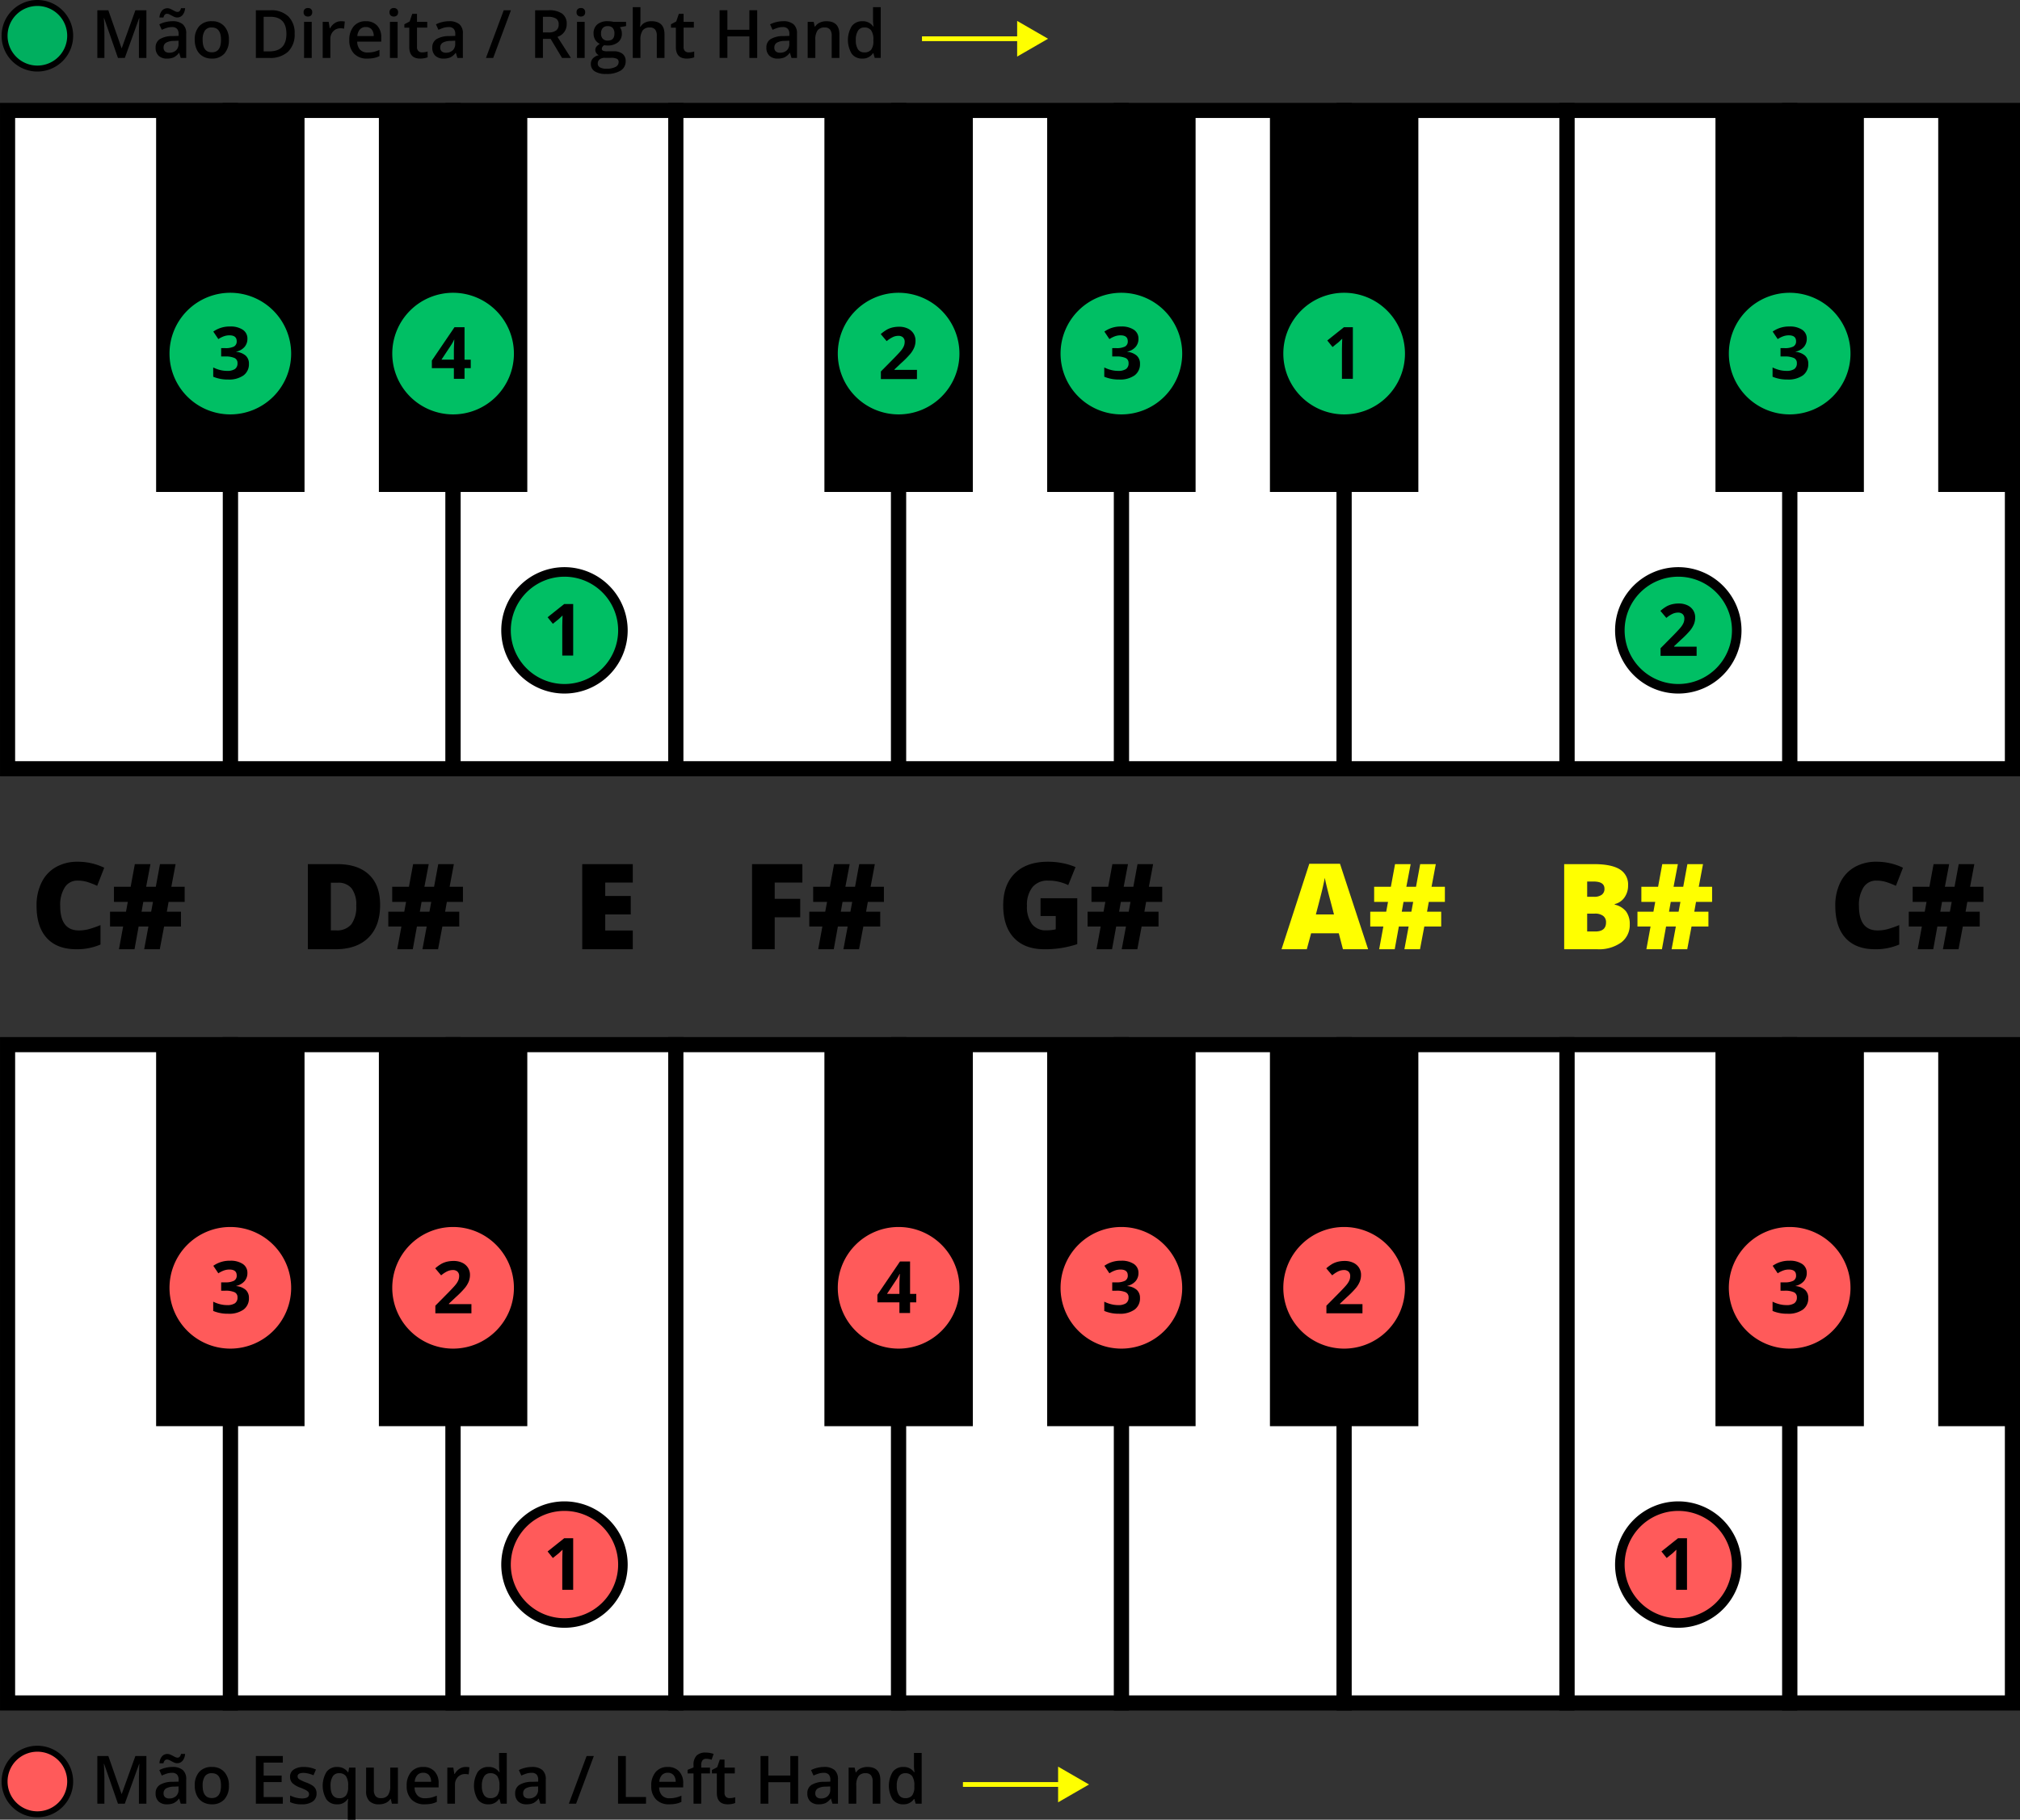
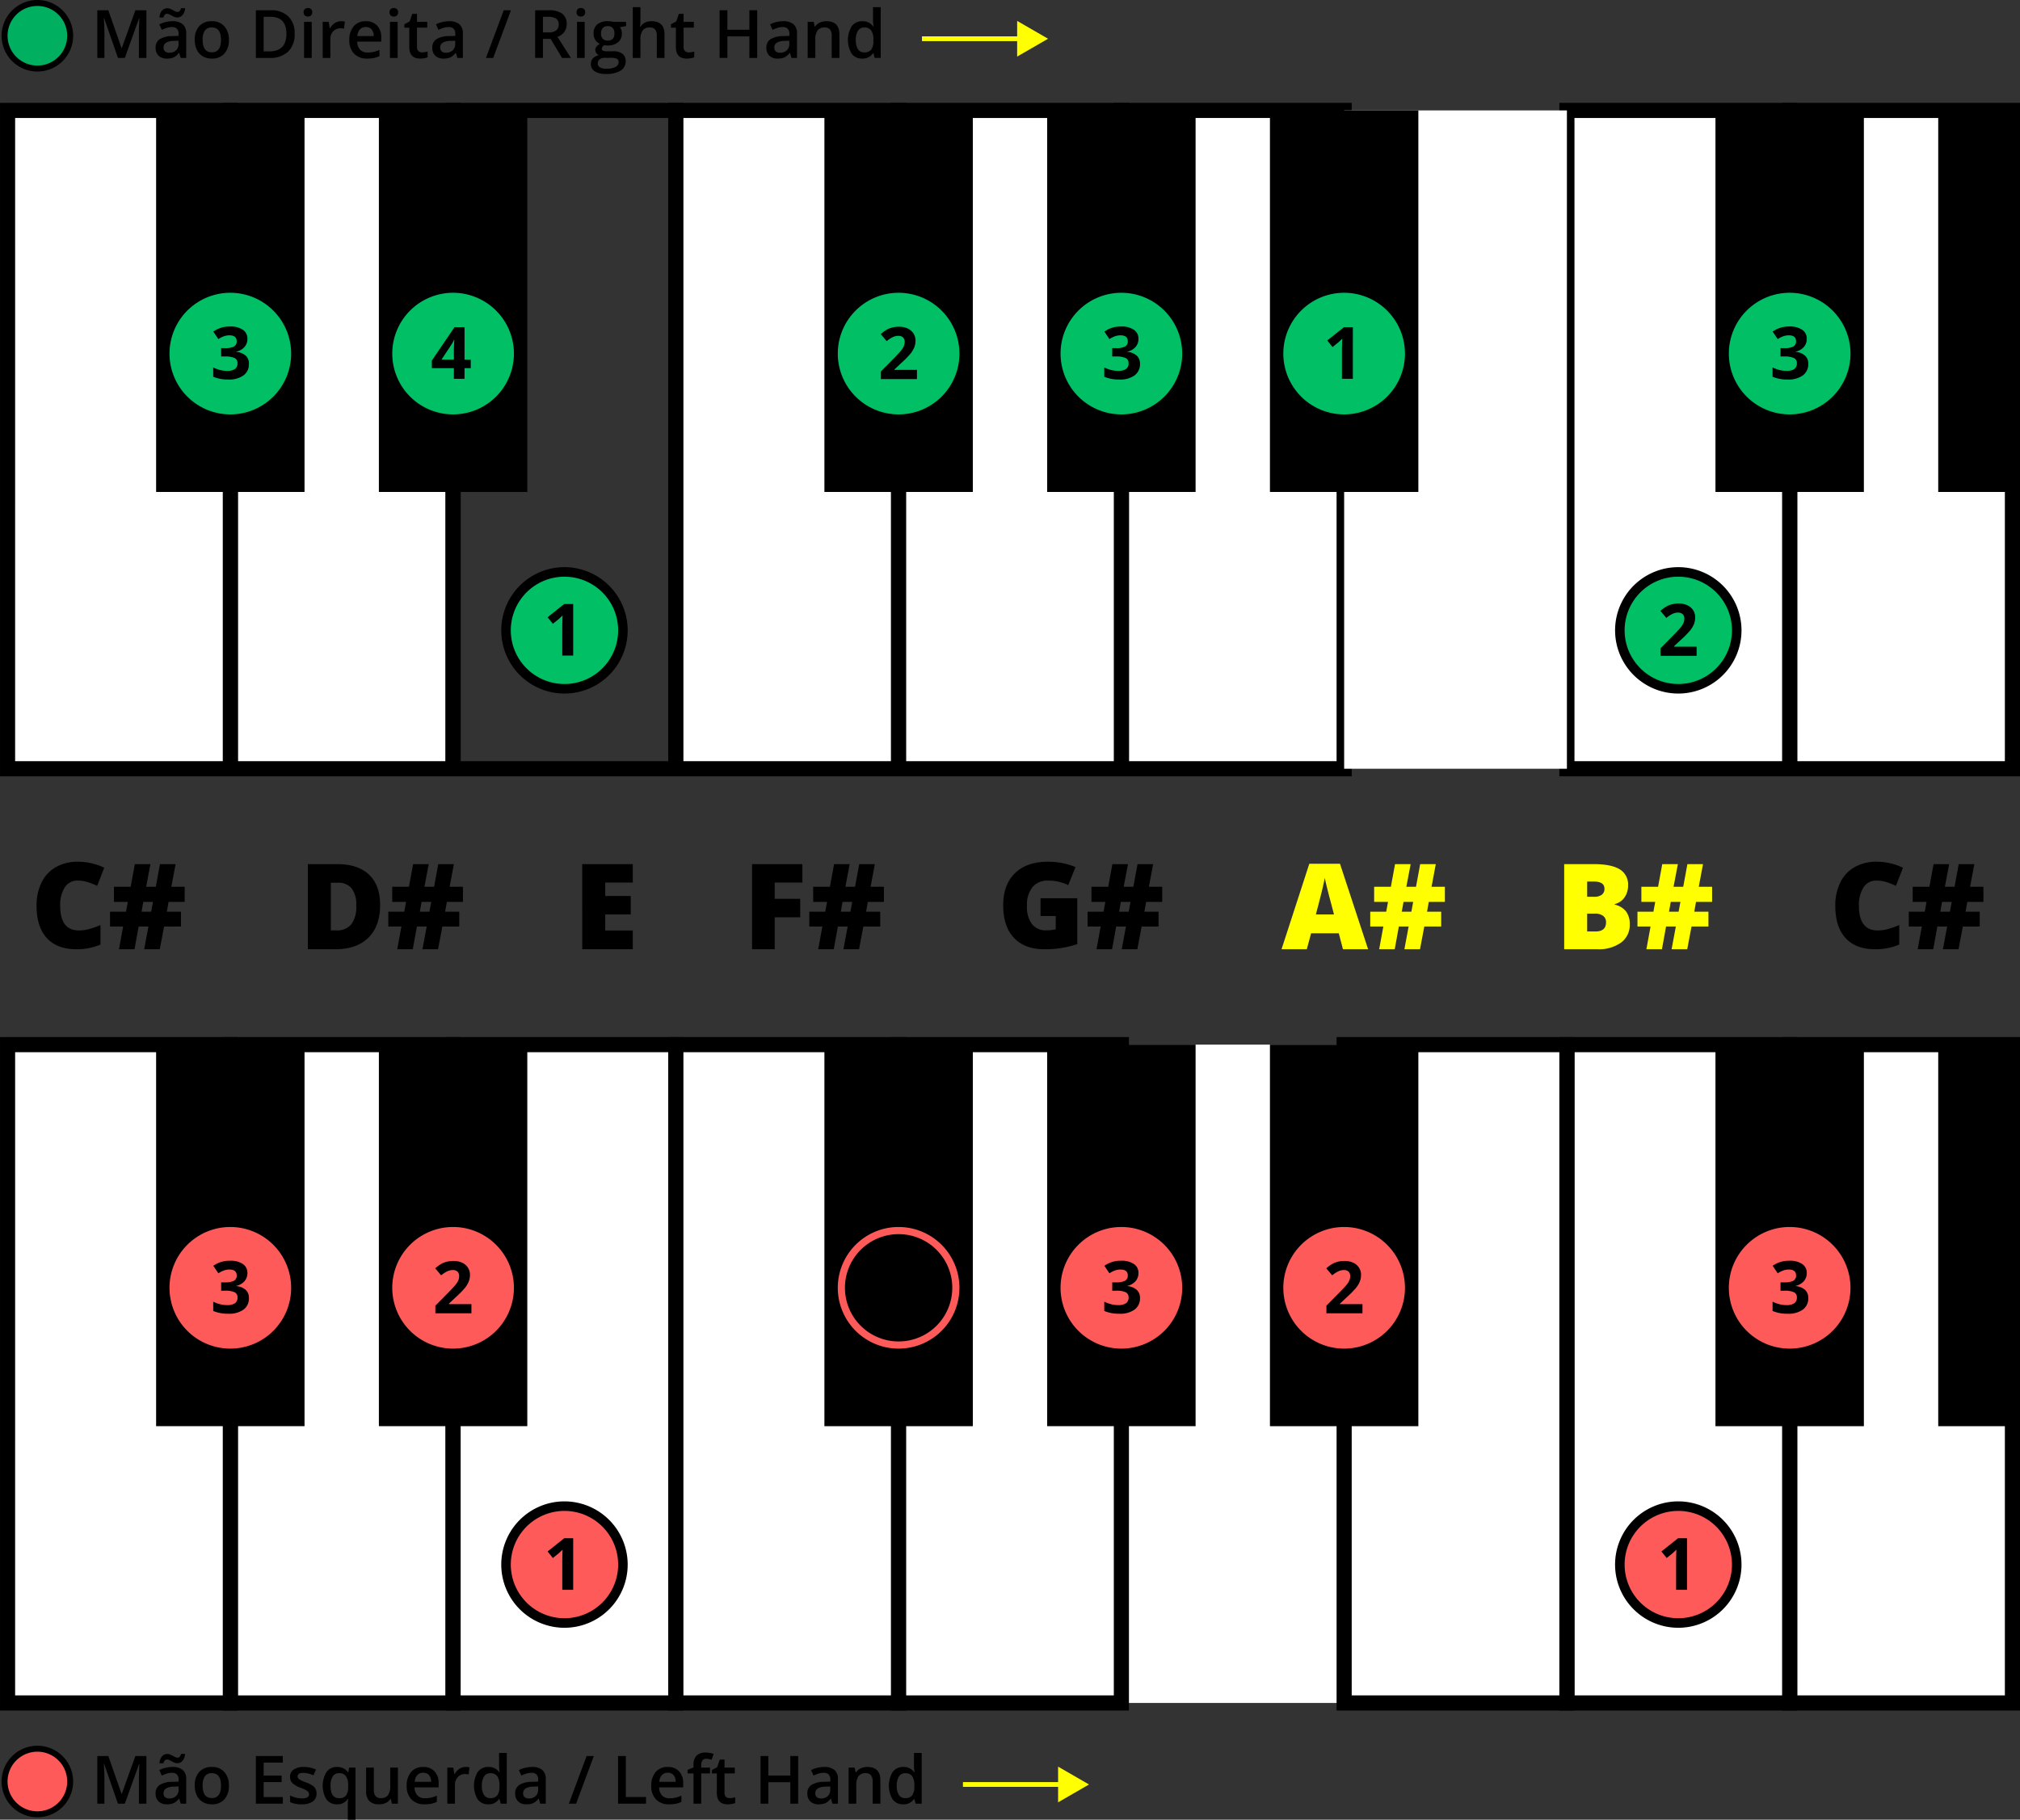
<svg xmlns="http://www.w3.org/2000/svg" width="580" height="522.611">
  <rect width="100%" height="100%" fill="#333333" stroke="none" />
  <g transform="translate(-1354.234 -372.537)">
    <circle cx="9.417" cy="9.417" r="9.417" transform="translate(1355.549 874.761)" fill="#ff5a5a" />
    <path d="M1364.967 875.617a8.561 8.561 0 1 1-8.561 8.561 8.56 8.56 0 0 1 8.561-8.561m0-1.712a10.273 10.273 0 1 0 10.273 10.273 10.285 10.285 0 0 0-10.273-10.273ZM1388.1 890.542l-3.97-11.433h-.075q.159 2.547.159 4.775v6.658h-2.032v-13.69h3.156l3.8 10.89h.057l3.914-10.89h3.164v13.69h-2.153v-6.77q0-1.02.052-2.66c.033-1.092.064-1.754.088-1.985h-.075l-4.11 11.415ZM1406.126 890.542l-.44-1.442h-.075a4.241 4.241 0 0 1-1.508 1.287 4.76 4.76 0 0 1-1.947.342 3.3 3.3 0 0 1-2.383-.824 3.084 3.084 0 0 1-.857-2.332 2.738 2.738 0 0 1 1.189-2.415 6.85 6.85 0 0 1 3.624-.89l1.788-.056v-.553a2.1 2.1 0 0 0-.463-1.484 1.893 1.893 0 0 0-1.438-.491 4.974 4.974 0 0 0-1.526.234 11.5 11.5 0 0 0-1.4.552l-.712-1.573a7.682 7.682 0 0 1 1.845-.669 8.431 8.431 0 0 1 1.891-.23 4.476 4.476 0 0 1 2.983.862 3.375 3.375 0 0 1 1.006 2.706v6.976Zm-1.049-11.621a1.932 1.932 0 0 1-.772-.163c-.252-.109-.5-.231-.745-.366s-.48-.256-.711-.365a1.557 1.557 0 0 0-.665-.164q-.759 0-1.021 1.077h-1.142a3.33 3.33 0 0 1 .726-1.985 2.012 2.012 0 0 1 1.568-.683 1.98 1.98 0 0 1 .786.163 7.97 7.97 0 0 1 .75.366c.243.134.478.256.707.365a1.529 1.529 0 0 0 .66.164q.74 0 .992-1.077h1.171a3.39 3.39 0 0 1-.721 1.961 1.988 1.988 0 0 1-1.583.707Zm-2.228 10.122a2.731 2.731 0 0 0 1.925-.669 2.432 2.432 0 0 0 .725-1.877v-.9l-1.33.056a4.545 4.545 0 0 0-2.261.519 1.578 1.578 0 0 0-.707 1.419 1.383 1.383 0 0 0 .412 1.072 1.77 1.77 0 0 0 1.236.38ZM1419.956 885.345a5.654 5.654 0 0 1-1.3 3.961 4.661 4.661 0 0 1-3.623 1.423 4.968 4.968 0 0 1-2.566-.656 4.322 4.322 0 0 1-1.713-1.882 6.4 6.4 0 0 1-.6-2.846 5.617 5.617 0 0 1 1.292-3.933 4.689 4.689 0 0 1 3.643-1.414 4.561 4.561 0 0 1 3.558 1.447 5.588 5.588 0 0 1 1.309 3.9Zm-7.538 0q0 3.587 2.65 3.586 2.622 0 2.622-3.586 0-3.549-2.641-3.549a2.248 2.248 0 0 0-2.007.918 4.66 4.66 0 0 0-.624 2.631ZM1435.443 890.542h-7.743v-13.69h7.743v1.892h-5.506v3.726h5.16v1.873h-5.16v4.3h5.506ZM1445.125 887.592a2.71 2.71 0 0 1-1.1 2.327 5.288 5.288 0 0 1-3.165.81 7.467 7.467 0 0 1-3.324-.628v-1.9a8.158 8.158 0 0 0 3.4.842q2.032 0 2.032-1.226a.974.974 0 0 0-.225-.656 2.68 2.68 0 0 0-.739-.543 12.73 12.73 0 0 0-1.433-.636 6.648 6.648 0 0 1-2.42-1.386 2.567 2.567 0 0 1-.632-1.8 2.363 2.363 0 0 1 1.072-2.065 5.088 5.088 0 0 1 2.909-.731 8.268 8.268 0 0 1 3.456.74l-.712 1.657a7.682 7.682 0 0 0-2.819-.693q-1.742 0-1.741.993a1 1 0 0 0 .455.824 9.922 9.922 0 0 0 1.979.927 9.034 9.034 0 0 1 1.864.908 2.707 2.707 0 0 1 .861.951 2.75 2.75 0 0 1 .282 1.285ZM1450.977 890.729a3.584 3.584 0 0 1-3.005-1.409 7.655 7.655 0 0 1 .018-7.894 3.636 3.636 0 0 1 3.043-1.428 4.088 4.088 0 0 1 1.747.361 3.652 3.652 0 0 1 1.381 1.184h.075l.243-1.357h1.826v14.962h-2.21v-4.391q0-.413.038-.871c.025-.306.047-.54.065-.7h-.121a3.392 3.392 0 0 1-3.1 1.543Zm.628-1.76a2.333 2.333 0 0 0 1.99-.8 4 4 0 0 0 .6-2.421v-.348a4.739 4.739 0 0 0-.622-2.762 2.332 2.332 0 0 0-2.009-.843 2.022 2.022 0 0 0-1.8.936 4.879 4.879 0 0 0-.618 2.688q.005 3.548 2.454 3.55ZM1466.755 890.542l-.309-1.358h-.112a3.128 3.128 0 0 1-1.306 1.133 4.368 4.368 0 0 1-1.934.412 3.792 3.792 0 0 1-2.809-.937 3.879 3.879 0 0 1-.927-2.837v-6.769h2.219v6.385a2.768 2.768 0 0 0 .487 1.784 1.857 1.857 0 0 0 1.526.6 2.431 2.431 0 0 0 2.037-.829 4.564 4.564 0 0 0 .65-2.776v-5.159h2.21v10.356ZM1476.147 890.729a5.01 5.01 0 0 1-3.778-1.409 5.354 5.354 0 0 1-1.363-3.882 5.865 5.865 0 0 1 1.264-3.988 4.366 4.366 0 0 1 3.474-1.452 4.27 4.27 0 0 1 3.24 1.246 4.756 4.756 0 0 1 1.189 3.427v1.189h-6.9a3.4 3.4 0 0 0 .815 2.317 2.838 2.838 0 0 0 2.163.81 7.964 7.964 0 0 0 1.709-.173 9.023 9.023 0 0 0 1.7-.576v1.789a6.8 6.8 0 0 1-1.629.543 10.008 10.008 0 0 1-1.884.159Zm-.4-9.064a2.206 2.206 0 0 0-1.68.665 3.169 3.169 0 0 0-.755 1.938h4.7a2.862 2.862 0 0 0-.618-1.943 2.113 2.113 0 0 0-1.65-.66ZM1487.926 880a5.321 5.321 0 0 1 1.095.094l-.215 2.05a4.208 4.208 0 0 0-.974-.112 2.815 2.815 0 0 0-2.139.862 3.109 3.109 0 0 0-.82 2.237v5.413h-2.2v-10.358h1.723l.29 1.825h.112a4.107 4.107 0 0 1 1.345-1.47 3.19 3.19 0 0 1 1.783-.541ZM1494.434 890.729a3.605 3.605 0 0 1-3.025-1.405 7.694 7.694 0 0 1 .015-7.907 3.639 3.639 0 0 1 3.047-1.419 3.571 3.571 0 0 1 3.109 1.508h.112a13.22 13.22 0 0 1-.159-1.761v-3.773h2.21v14.57h-1.723l-.384-1.358h-.1a3.516 3.516 0 0 1-3.102 1.545Zm.589-1.779a2.394 2.394 0 0 0 1.976-.763 4.017 4.017 0 0 0 .637-2.477v-.31a4.637 4.637 0 0 0-.637-2.781 2.362 2.362 0 0 0-1.994-.824 2.026 2.026 0 0 0-1.789.941 4.826 4.826 0 0 0-.627 2.683 4.7 4.7 0 0 0 .609 2.626 2.052 2.052 0 0 0 1.825.905ZM1509.368 890.542l-.44-1.442h-.075a4.249 4.249 0 0 1-1.507 1.287 4.767 4.767 0 0 1-1.948.342 3.3 3.3 0 0 1-2.382-.824 3.084 3.084 0 0 1-.858-2.332 2.737 2.737 0 0 1 1.19-2.415 6.849 6.849 0 0 1 3.623-.89l1.789-.056v-.553a2.1 2.1 0 0 0-.463-1.484 1.9 1.9 0 0 0-1.438-.491 4.973 4.973 0 0 0-1.526.234 11.578 11.578 0 0 0-1.405.552l-.711-1.573a7.672 7.672 0 0 1 1.844-.669 8.431 8.431 0 0 1 1.892-.23 4.48 4.48 0 0 1 2.983.862 3.375 3.375 0 0 1 1.005 2.706v6.976Zm-3.277-1.5a2.729 2.729 0 0 0 1.925-.669 2.428 2.428 0 0 0 .725-1.877v-.9l-1.33.056a4.54 4.54 0 0 0-2.26.519 1.578 1.578 0 0 0-.708 1.419 1.387 1.387 0 0 0 .412 1.072 1.77 1.77 0 0 0 1.236.381ZM1524.743 876.852l-5.093 13.69h-2.079l5.1-13.69ZM1531.691 890.542v-13.69h2.238v11.77h5.8v1.92ZM1546.373 890.729a5.009 5.009 0 0 1-3.777-1.409 5.35 5.35 0 0 1-1.363-3.882 5.866 5.866 0 0 1 1.264-3.988 4.364 4.364 0 0 1 3.473-1.45 4.267 4.267 0 0 1 3.24 1.246 4.756 4.756 0 0 1 1.189 3.427v1.189h-6.9a3.4 3.4 0 0 0 .815 2.317 2.838 2.838 0 0 0 2.163.81 7.975 7.975 0 0 0 1.71-.173 9.015 9.015 0 0 0 1.7-.576v1.789a6.765 6.765 0 0 1-1.629.543 9.992 9.992 0 0 1-1.885.157Zm-.4-9.064a2.209 2.209 0 0 0-1.68.665 3.174 3.174 0 0 0-.754 1.938h4.7a2.862 2.862 0 0 0-.618-1.943 2.112 2.112 0 0 0-1.651-.66ZM1558.1 881.852h-2.528v8.69h-2.21v-8.69h-1.7v-1.03l1.7-.674v-.674a3.77 3.77 0 0 1 .862-2.72 3.52 3.52 0 0 1 2.631-.885 7.022 7.022 0 0 1 2.285.384l-.581 1.667a5.068 5.068 0 0 0-1.554-.263 1.263 1.263 0 0 0-1.09.464 2.325 2.325 0 0 0-.343 1.39v.675h2.528ZM1563.714 888.95a5.335 5.335 0 0 0 1.611-.253v1.657a4.356 4.356 0 0 1-.94.267 6.476 6.476 0 0 1-1.2.108q-3.127 0-3.127-3.3v-5.581h-1.414v-.974l1.517-.8.749-2.191h1.357v2.3h2.95v1.666h-2.95v5.551a1.555 1.555 0 0 0 .4 1.176 1.452 1.452 0 0 0 1.047.374ZM1583.406 890.542h-2.247v-6.171h-6.311v6.171h-2.238v-13.69h2.238v5.6h6.311v-5.6h2.247ZM1593.256 890.542l-.44-1.442h-.075a4.248 4.248 0 0 1-1.507 1.287 4.768 4.768 0 0 1-1.948.342 3.3 3.3 0 0 1-2.382-.824 3.084 3.084 0 0 1-.858-2.332 2.737 2.737 0 0 1 1.19-2.415 6.849 6.849 0 0 1 3.623-.89l1.789-.056v-.553a2.1 2.1 0 0 0-.463-1.484 1.9 1.9 0 0 0-1.438-.491 4.974 4.974 0 0 0-1.526.234 11.576 11.576 0 0 0-1.4.552l-.711-1.573a7.674 7.674 0 0 1 1.844-.669 8.432 8.432 0 0 1 1.892-.23 4.48 4.48 0 0 1 2.983.862 3.375 3.375 0 0 1 1.005 2.706v6.976Zm-3.277-1.5a2.73 2.73 0 0 0 1.925-.669 2.429 2.429 0 0 0 .725-1.877v-.9l-1.33.056a4.54 4.54 0 0 0-2.26.519 1.579 1.579 0 0 0-.708 1.419 1.386 1.386 0 0 0 .412 1.072 1.77 1.77 0 0 0 1.236.381ZM1607.011 890.542h-2.211v-6.368a2.788 2.788 0 0 0-.482-1.788 1.866 1.866 0 0 0-1.532-.59 2.437 2.437 0 0 0-2.041.824 4.547 4.547 0 0 0-.646 2.762v5.16h-2.2v-10.356h1.723l.309 1.357h.112a3.063 3.063 0 0 1 1.33-1.142 4.461 4.461 0 0 1 1.91-.4q3.726 0 3.726 3.792ZM1613.566 890.729a3.608 3.608 0 0 1-3.025-1.405 7.693 7.693 0 0 1 .015-7.907A3.639 3.639 0 0 1 1613.6 880a3.571 3.571 0 0 1 3.109 1.508h.112a13.383 13.383 0 0 1-.159-1.761v-3.773h2.21v14.57h-1.723l-.384-1.358h-.1a3.517 3.517 0 0 1-3.099 1.543Zm.59-1.779a2.393 2.393 0 0 0 1.975-.763 4.017 4.017 0 0 0 .637-2.477v-.31a4.636 4.636 0 0 0-.637-2.781 2.36 2.36 0 0 0-1.994-.824 2.023 2.023 0 0 0-1.788.941 4.825 4.825 0 0 0-.628 2.683 4.708 4.708 0 0 0 .609 2.626 2.054 2.054 0 0 0 1.826.905Z" />
    <path fill="#fff" d="M1676.215 672.551h63.962v189.067h-63.962z" />
-     <path d="M1742.349 863.789h-68.306v-193.41h68.306Zm-63.963-4.343h59.619V674.723h-59.619Z" />
    <path fill="#fff" d="M1420.367 672.551h63.962v189.067h-63.962z" />
    <path d="M1486.5 863.789h-68.3v-193.41h68.3Zm-63.962-4.343h59.619V674.723h-59.619Z" />
    <path fill="#fff" d="M1484.329 672.551h63.962v189.067h-63.962z" />
    <path d="M1550.463 863.789h-68.305v-193.41h68.305Zm-63.962-4.343h59.619V674.723h-59.62Z" />
    <path fill="#fff" d="M1548.291 672.551h63.962v189.067h-63.962z" />
    <path d="M1614.425 863.789h-68.305v-193.41h68.305Zm-63.962-4.343h59.618V674.723h-59.618Z" />
    <path fill="#fff" d="M1356.406 672.551h63.962v189.067h-63.962z" />
    <path d="M1422.539 863.789h-68.3v-193.41h68.3Zm-63.962-4.343h59.623V674.723h-59.619Z" />
    <path fill="#fff" d="M1868.101 672.551h63.962v189.067h-63.962z" />
    <path d="M1934.234 863.789h-68.305v-193.41h68.305Zm-63.962-4.343h59.618V674.723h-59.618ZM1399.06 672.551h42.615v109.58h-42.615zM1463.022 672.551h42.615v109.58h-42.615z" />
    <path fill="#fff" d="M1612.253 672.551h63.962v189.067h-63.962z" />
    <path d="M1678.386 863.789h-68.3v-193.41h68.3Zm-63.961-4.343h59.618V674.723h-59.618Z" />
    <path fill="#fff" d="M1804.139 672.551h63.962v189.067h-63.962z" />
    <path d="M1870.272 863.789h-68.3v-193.41h68.3Zm-63.962-4.343h59.619V674.723h-59.619ZM1654.908 672.551h42.615v109.58h-42.615z" />
    <path fill="#fff" d="M1740.177 672.551h63.962v189.067h-63.962z" />
    <path d="M1806.31 863.789h-68.305v-193.41h68.305Zm-63.961-4.343h59.618V674.723h-59.618Z" />
    <path d="M1718.87 672.551h42.615v109.58h-42.615zM1590.946 672.551h42.615v109.58h-42.615zM1846.793 672.551h42.615v109.58h-42.615zM1910.755 672.551h21.307v109.58h-21.307z" />
    <circle cx="9.417" cy="9.417" r="9.417" transform="translate(1355.549 373.393)" fill="#00af5f" />
    <path d="M1364.967 374.249a8.561 8.561 0 1 1-8.561 8.561 8.56 8.56 0 0 1 8.561-8.561m0-1.712a10.273 10.273 0 1 0 10.273 10.273 10.285 10.285 0 0 0-10.273-10.273ZM1388.1 389.173l-3.97-11.433h-.075q.16 2.549.16 4.776v6.657h-2.032v-13.689h3.155l3.8 10.89h.056l3.914-10.89h3.165v13.689h-2.154V382.4q0-1.02.052-2.659t.089-1.985h-.075l-4.111 11.414ZM1406.125 389.173l-.44-1.442h-.075a4.242 4.242 0 0 1-1.507 1.288 4.767 4.767 0 0 1-1.948.342 3.3 3.3 0 0 1-2.383-.824 3.087 3.087 0 0 1-.857-2.332 2.74 2.74 0 0 1 1.189-2.416 6.861 6.861 0 0 1 3.624-.889l1.789-.056v-.553a2.1 2.1 0 0 0-.464-1.484 1.889 1.889 0 0 0-1.437-.492 4.994 4.994 0 0 0-1.526.234 11.522 11.522 0 0 0-1.4.553l-.712-1.573a7.683 7.683 0 0 1 1.845-.67 8.479 8.479 0 0 1 1.891-.229 4.485 4.485 0 0 1 2.983.861 3.373 3.373 0 0 1 1.006 2.706v6.976Zm-1.048-11.62a1.936 1.936 0 0 1-.773-.164 8.252 8.252 0 0 1-.744-.365q-.366-.2-.712-.365a1.56 1.56 0 0 0-.665-.164q-.758 0-1.02 1.077h-1.143a3.325 3.325 0 0 1 .726-1.985 2.085 2.085 0 0 1 2.355-.52c.256.109.505.231.749.365s.479.256.707.365a1.525 1.525 0 0 0 .66.164q.739 0 .993-1.076h1.17a3.394 3.394 0 0 1-.721 1.961 1.987 1.987 0 0 1-1.582.707Zm-2.229 10.122a2.727 2.727 0 0 0 1.924-.669 2.428 2.428 0 0 0 .726-1.878v-.9l-1.33.057a4.544 4.544 0 0 0-2.261.519 1.578 1.578 0 0 0-.707 1.419 1.383 1.383 0 0 0 .412 1.072 1.77 1.77 0 0 0 1.236.38ZM1419.955 383.977a5.655 5.655 0 0 1-1.3 3.96 4.665 4.665 0 0 1-3.624 1.424 4.966 4.966 0 0 1-2.566-.656 4.321 4.321 0 0 1-1.713-1.882 6.416 6.416 0 0 1-.6-2.846 5.61 5.61 0 0 1 1.292-3.933 4.682 4.682 0 0 1 3.642-1.414 4.561 4.561 0 0 1 3.558 1.447 5.587 5.587 0 0 1 1.311 3.9Zm-7.537 0q0 3.587 2.649 3.586 2.622 0 2.622-3.586 0-3.549-2.64-3.549a2.251 2.251 0 0 0-2.009.917 4.673 4.673 0 0 0-.622 2.632ZM1438.832 382.2a6.821 6.821 0 0 1-1.882 5.183 7.561 7.561 0 0 1-5.421 1.793h-3.83v-13.692h4.232a7 7 0 0 1 5.085 1.76 6.578 6.578 0 0 1 1.816 4.956Zm-2.36.075q0-4.916-4.6-4.916h-1.938v9.935h1.592q4.947-.003 4.946-5.022ZM1441.407 376.074a1.22 1.22 0 0 1 .323-.909 1.259 1.259 0 0 1 .922-.318 1.116 1.116 0 0 1 1.227 1.227 1.2 1.2 0 0 1-.323.885 1.222 1.222 0 0 1-.9.323 1.249 1.249 0 0 1-.922-.323 1.2 1.2 0 0 1-.327-.885Zm2.332 13.1h-2.2v-10.357h2.2ZM1452.138 378.63a5.25 5.25 0 0 1 1.1.094l-.215 2.05a4.155 4.155 0 0 0-.974-.112 2.816 2.816 0 0 0-2.139.861 3.113 3.113 0 0 0-.82 2.238v5.412h-2.2v-10.356h1.723l.29 1.826h.112a4.1 4.1 0 0 1 1.344-1.47 3.193 3.193 0 0 1 1.779-.543ZM1459.675 389.361a5.008 5.008 0 0 1-3.778-1.41 5.349 5.349 0 0 1-1.362-3.881 5.871 5.871 0 0 1 1.264-3.989 4.364 4.364 0 0 1 3.474-1.451 4.269 4.269 0 0 1 3.24 1.245 4.762 4.762 0 0 1 1.189 3.427v1.19h-6.9a3.4 3.4 0 0 0 .814 2.317 2.838 2.838 0 0 0 2.163.81 8.015 8.015 0 0 0 1.709-.173 9.053 9.053 0 0 0 1.7-.576v1.788a6.744 6.744 0 0 1-1.63.543 9.9 9.9 0 0 1-1.883.16Zm-.4-9.064a2.211 2.211 0 0 0-1.681.664 3.173 3.173 0 0 0-.754 1.939h4.7a2.87 2.87 0 0 0-.618-1.943 2.115 2.115 0 0 0-1.649-.657ZM1466.071 376.074a1.216 1.216 0 0 1 .323-.909 1.259 1.259 0 0 1 .922-.318 1.235 1.235 0 0 1 .9.318 1.22 1.22 0 0 1 .323.909 1.2 1.2 0 0 1-.323.885 1.225 1.225 0 0 1-.9.323 1.249 1.249 0 0 1-.922-.323 1.2 1.2 0 0 1-.323-.885Zm2.331 13.1h-2.2v-10.357h2.2ZM1475.406 387.581a5.37 5.37 0 0 0 1.611-.252v1.657a4.468 4.468 0 0 1-.941.267 6.555 6.555 0 0 1-1.194.108q-3.127 0-3.128-3.3v-5.581h-1.414v-.974l1.517-.805.749-2.191h1.358v2.3h2.95v1.667h-2.95v5.543a1.556 1.556 0 0 0 .4 1.175 1.448 1.448 0 0 0 1.042.386ZM1485.566 389.173l-.441-1.442h-.074a4.244 4.244 0 0 1-1.508 1.288 4.767 4.767 0 0 1-1.948.342 3.3 3.3 0 0 1-2.383-.824 3.086 3.086 0 0 1-.856-2.332 2.737 2.737 0 0 1 1.189-2.416 6.854 6.854 0 0 1 3.623-.889l1.789-.056v-.553a2.1 2.1 0 0 0-.464-1.484 1.888 1.888 0 0 0-1.437-.492 5 5 0 0 0-1.526.234 11.579 11.579 0 0 0-1.405.553l-.711-1.573a7.675 7.675 0 0 1 1.844-.67 8.488 8.488 0 0 1 1.892-.229 4.48 4.48 0 0 1 2.982.861 3.374 3.374 0 0 1 1.007 2.706v6.976Zm-3.278-1.5a2.729 2.729 0 0 0 1.925-.669 2.431 2.431 0 0 0 .725-1.878v-.9l-1.329.057a4.548 4.548 0 0 0-2.262.519 1.58 1.58 0 0 0-.707 1.419 1.383 1.383 0 0 0 .412 1.072 1.77 1.77 0 0 0 1.236.382ZM1500.941 375.484l-5.094 13.689h-2.079l5.1-13.689ZM1510.126 383.7v5.468h-2.238v-13.684h3.867a6.36 6.36 0 0 1 3.924.992 3.568 3.568 0 0 1 1.273 3 3.744 3.744 0 0 1-2.659 3.642l3.867 6.058h-2.547l-3.277-5.468Zm0-1.854h1.554a3.542 3.542 0 0 0 2.266-.581 2.1 2.1 0 0 0 .7-1.722 1.854 1.854 0 0 0-.759-1.667 4.156 4.156 0 0 0-2.284-.506h-1.48ZM1519.78 376.074a1.22 1.22 0 0 1 .323-.909 1.259 1.259 0 0 1 .922-.318 1.116 1.116 0 0 1 1.227 1.227 1.2 1.2 0 0 1-.323.885 1.222 1.222 0 0 1-.9.323 1.249 1.249 0 0 1-.922-.323 1.2 1.2 0 0 1-.327-.885Zm2.331 13.1h-2.2v-10.357h2.2ZM1534 378.817v1.208l-1.77.328a2.845 2.845 0 0 1 .4.8 3.182 3.182 0 0 1 .159 1.011 3.1 3.1 0 0 1-1.105 2.519 4.621 4.621 0 0 1-3.043.918 4.933 4.933 0 0 1-.9-.075 1.24 1.24 0 0 0-.711 1.03.572.572 0 0 0 .332.534 2.886 2.886 0 0 0 1.222.177h1.807a4.016 4.016 0 0 1 2.6.731 2.567 2.567 0 0 1 .89 2.107 3.063 3.063 0 0 1-1.452 2.715 7.634 7.634 0 0 1-4.194.955 5.786 5.786 0 0 1-3.231-.749 2.421 2.421 0 0 1-1.114-2.135 2.27 2.27 0 0 1 .6-1.606 3.228 3.228 0 0 1 1.69-.9 1.655 1.655 0 0 1-.726-.6 1.528 1.528 0 0 1-.285-.876 1.508 1.508 0 0 1 .327-.983 3.808 3.808 0 0 1 .974-.8 2.884 2.884 0 0 1-1.306-1.128 3.32 3.32 0 0 1-.5-1.831 3.28 3.28 0 0 1 1.063-2.612 4.467 4.467 0 0 1 3.029-.927 7.275 7.275 0 0 1 .922.061 6.091 6.091 0 0 1 .726.126Zm-8.137 11.967a1.21 1.21 0 0 0 .642 1.1 3.511 3.511 0 0 0 1.8.384 5.446 5.446 0 0 0 2.678-.515 1.543 1.543 0 0 0 .88-1.367 1.028 1.028 0 0 0-.482-.96 3.88 3.88 0 0 0-1.793-.285h-1.667a2.342 2.342 0 0 0-1.5.445 1.458 1.458 0 0 0-.555 1.198Zm.946-8.615a2.086 2.086 0 0 0 .5 1.5 1.9 1.9 0 0 0 1.437.524q1.911 0 1.91-2.041a2.314 2.314 0 0 0-.472-1.559 1.8 1.8 0 0 0-1.438-.548 1.851 1.851 0 0 0-1.446.543 2.28 2.28 0 0 0-.488 1.581ZM1545.033 389.173h-2.209v-6.367a2.787 2.787 0 0 0-.483-1.788 1.861 1.861 0 0 0-1.531-.59 2.43 2.43 0 0 0-2.036.828 4.569 4.569 0 0 0-.651 2.777v5.14h-2.2V374.6h2.2v3.7a17.219 17.219 0 0 1-.112 1.9h.14a3.061 3.061 0 0 1 1.25-1.161 4.027 4.027 0 0 1 1.868-.412q3.765 0 3.764 3.792ZM1551.953 387.581a5.37 5.37 0 0 0 1.611-.252v1.657a4.485 4.485 0 0 1-.941.267 6.555 6.555 0 0 1-1.194.108q-3.127 0-3.128-3.3v-5.581h-1.414v-.974l1.517-.805.749-2.191h1.358v2.3h2.95v1.667h-2.95v5.543a1.556 1.556 0 0 0 .4 1.175 1.448 1.448 0 0 0 1.042.386ZM1571.645 389.173h-2.245V383h-6.311v6.17h-2.238v-13.686h2.238v5.6h6.311v-5.6h2.248ZM1581.495 389.173l-.44-1.442h-.075a4.25 4.25 0 0 1-1.507 1.288 4.77 4.77 0 0 1-1.948.342 3.3 3.3 0 0 1-2.383-.824 3.087 3.087 0 0 1-.857-2.332 2.74 2.74 0 0 1 1.189-2.416 6.861 6.861 0 0 1 3.624-.889l1.788-.056v-.553a2.1 2.1 0 0 0-.463-1.484 1.889 1.889 0 0 0-1.437-.492 5.005 5.005 0 0 0-1.527.234 11.508 11.508 0 0 0-1.4.553l-.712-1.573a7.683 7.683 0 0 1 1.845-.67 8.479 8.479 0 0 1 1.891-.229 4.485 4.485 0 0 1 2.983.861 3.376 3.376 0 0 1 1.006 2.706v6.976Zm-3.277-1.5a2.727 2.727 0 0 0 1.924-.669 2.428 2.428 0 0 0 .726-1.878v-.9l-1.33.057a4.544 4.544 0 0 0-2.261.519 1.578 1.578 0 0 0-.707 1.419 1.383 1.383 0 0 0 .412 1.072 1.77 1.77 0 0 0 1.236.382ZM1595.25 389.173h-2.21v-6.367a2.787 2.787 0 0 0-.482-1.788 1.863 1.863 0 0 0-1.531-.59 2.435 2.435 0 0 0-2.041.824 4.547 4.547 0 0 0-.646 2.762v5.159h-2.2v-10.356h1.723l.309 1.358h.113a3.059 3.059 0 0 1 1.329-1.142 4.452 4.452 0 0 1 1.91-.4q3.728 0 3.727 3.792ZM1601.805 389.361a3.609 3.609 0 0 1-3.025-1.4 7.7 7.7 0 0 1 .014-7.907 3.641 3.641 0 0 1 3.048-1.419 3.571 3.571 0 0 1 3.109 1.507h.112a13.2 13.2 0 0 1-.159-1.76V374.6h2.21v14.569h-1.723l-.384-1.357h-.1a3.518 3.518 0 0 1-3.102 1.549Zm.59-1.78a2.394 2.394 0 0 0 1.975-.763 4.02 4.02 0 0 0 .637-2.476v-.309a4.636 4.636 0 0 0-.637-2.781 2.361 2.361 0 0 0-1.994-.824 2.023 2.023 0 0 0-1.789.941 4.821 4.821 0 0 0-.627 2.682 4.7 4.7 0 0 0 .609 2.627 2.053 2.053 0 0 0 1.831.903Z" />
    <path fill="#fff" d="M1676.215 404.248h63.962v189.067h-63.962z" />
    <path d="M1742.349 595.487h-68.306v-193.41h68.306Zm-63.963-4.343h59.619V406.42h-59.619Z" />
    <path fill="#fff" d="M1420.367 404.248h63.962v189.067h-63.962z" />
    <path d="M1486.5 595.487h-68.3v-193.41h68.3Zm-63.962-4.343h59.619V406.42h-59.619Z" />
-     <path fill="#fff" d="M1484.329 404.248h63.962v189.067h-63.962z" />
    <path d="M1550.463 595.487h-68.305v-193.41h68.305Zm-63.962-4.343h59.619V406.42h-59.62Z" />
    <path fill="#fff" d="M1548.291 404.248h63.962v189.067h-63.962z" />
    <path d="M1614.425 595.487h-68.305v-193.41h68.305Zm-63.962-4.343h59.618V406.42h-59.618Z" />
    <path fill="#fff" d="M1356.406 404.248h63.962v189.067h-63.962z" />
    <path d="M1422.539 595.487h-68.3v-193.41h68.3Zm-63.962-4.343h59.623V406.42h-59.619Z" />
    <path fill="#fff" d="M1868.101 404.248h63.962v189.067h-63.962z" />
    <path d="M1934.234 595.487h-68.305v-193.41h68.305Zm-63.962-4.343h59.618V406.42h-59.618ZM1399.06 404.248h42.615v109.58h-42.615zM1463.022 404.248h42.615v109.58h-42.615z" />
    <path fill="#fff" d="M1612.253 404.248h63.962v189.067h-63.962z" />
    <path d="M1678.386 595.487h-68.3v-193.41h68.3Zm-63.961-4.343h59.618V406.42h-59.618Z" />
    <path fill="#fff" d="M1804.139 404.248h63.962v189.067h-63.962z" />
    <path d="M1870.272 595.487h-68.3v-193.41h68.3Zm-63.962-4.343h59.619V406.42h-59.619ZM1654.908 404.248h42.615v109.58h-42.615z" />
    <path fill="#fff" d="M1740.177 404.248h63.962v189.067h-63.962z" />
-     <path d="M1806.31 595.487h-68.305v-193.41h68.305Zm-63.961-4.343h59.618V406.42h-59.618Z" />
    <path d="M1718.87 404.248h42.615v109.58h-42.615zM1590.946 404.248h42.615v109.58h-42.615zM1846.793 404.248h42.615v109.58h-42.615zM1910.755 404.248h21.307v109.58h-21.307zM1892.988 625.442a4.212 4.212 0 0 0-3.679 1.932 9.328 9.328 0 0 0-1.321 5.325q0 7.056 5.368 7.056a10.989 10.989 0 0 0 3.143-.451 31.443 31.443 0 0 0 3.06-1.087v5.583a16.931 16.931 0 0 1-6.922 1.355q-5.535 0-8.486-3.211t-2.951-9.28a14.791 14.791 0 0 1 1.43-6.671 10.216 10.216 0 0 1 4.113-4.422 12.412 12.412 0 0 1 6.312-1.547 17.385 17.385 0 0 1 7.574 1.722l-2.023 5.2a22.862 22.862 0 0 0-2.709-1.07 9.456 9.456 0 0 0-2.909-.434ZM1919.106 631.562l-.5 2.809h4.063v4.247h-4.849l-1.237 6.538h-4.483l1.22-6.538h-2.809l-1.187 6.538h-4.464l1.2-6.538h-3.76v-4.247h4.582l.518-2.809h-3.979v-4.347h4.8l1.2-6.505h4.481l-1.237 6.505h2.776l1.2-6.505h4.481l-1.221 6.505h3.829v4.347Zm-7.759 2.809h2.759l.518-2.809h-2.775Z" />
    <path d="M1803.355 620.71h8.528q4.981 0 7.4 1.48a5.016 5.016 0 0 1 2.417 4.607 5.826 5.826 0 0 1-1.053 3.511 4.7 4.7 0 0 1-2.776 1.873v.167a5.693 5.693 0 0 1 3.294 2.006 6.064 6.064 0 0 1 1.02 3.645 6.247 6.247 0 0 1-2.5 5.243 10.949 10.949 0 0 1-6.814 1.914h-9.514Zm6.6 9.381h1.99a3.594 3.594 0 0 0 2.2-.586 2.04 2.04 0 0 0 .777-1.739q0-2.056-3.11-2.056h-1.856Zm0 4.832v5.133h2.324q3.093 0 3.094-2.608a2.247 2.247 0 0 0-.828-1.873 3.81 3.81 0 0 0-2.4-.652ZM1841.211 631.562l-.5 2.809h4.063v4.247h-4.849l-1.237 6.538h-4.488l1.221-6.538h-2.81l-1.187 6.538h-4.464l1.2-6.538h-3.762v-4.247h4.581l.518-2.809h-3.979v-4.347h4.8l1.2-6.505h4.481l-1.238 6.505h2.776l1.2-6.505h4.481l-1.221 6.505h3.83v4.347Zm-7.758 2.809h2.758l.519-2.809h-2.776ZM1739.834 645.156l-1.2-4.582h-7.942l-1.238 4.582h-7.256l7.975-24.546h8.812l8.076 24.546Zm-2.575-10-1.054-4.013q-.367-1.338-.894-3.461t-.694-3.043q-.15.852-.593 2.809t-1.965 7.708ZM1764.48 631.562l-.5 2.809h4.063v4.247h-4.848l-1.238 6.538h-4.481l1.221-6.538h-2.809l-1.188 6.538h-4.464l1.2-6.538h-3.762v-4.247h4.581l.519-2.809h-3.98v-4.347h4.8l1.2-6.505h4.481l-1.237 6.505h2.775l1.2-6.505h4.481l-1.22 6.505h3.829v4.347Zm-7.758 2.809h2.759l.518-2.809h-2.776Z" fill="#ff0" />
    <path d="M1653 630.509h10.551v13.175a28.979 28.979 0 0 1-9.448 1.472q-5.652 0-8.736-3.277t-3.085-9.347q0-5.919 3.378-9.213t9.464-3.294a21 21 0 0 1 4.355.434 18.543 18.543 0 0 1 3.57 1.1l-2.09 5.183a12.934 12.934 0 0 0-5.8-1.3 5.519 5.519 0 0 0-4.473 1.882 8.138 8.138 0 0 0-1.58 5.375 8.243 8.243 0 0 0 1.43 5.225 4.955 4.955 0 0 0 4.122 1.8 12.068 12.068 0 0 0 2.708-.285v-3.829H1653ZM1683.319 631.562l-.5 2.809h4.063v4.247h-4.849l-1.238 6.538h-4.481l1.221-6.538h-2.809l-1.187 6.538h-4.464l1.2-6.538h-3.763v-4.247h4.581l.519-2.809h-3.979v-4.347h4.8l1.2-6.505h4.481l-1.237 6.505h2.775l1.2-6.505h4.481l-1.22 6.505h3.829v4.347Zm-7.759 2.809h2.759l.519-2.809h-2.776ZM1576.675 645.156h-6.505V620.71h14.447v5.3h-7.942v4.665H1584v5.3h-7.323ZM1603.411 631.562l-.5 2.809h4.063v4.247h-4.849l-1.237 6.538h-4.481l1.221-6.538h-2.809l-1.188 6.538h-4.464l1.2-6.538h-3.762v-4.247h4.581l.519-2.809h-3.98v-4.347h4.8l1.2-6.505h4.481l-1.237 6.505h2.775l1.2-6.505h4.481l-1.22 6.505h3.829v4.347Zm-7.758 2.809h2.759l.518-2.809h-2.776ZM1535.927 645.156h-14.514V620.71h14.514v5.3h-7.909v3.845h7.323v5.3h-7.323v4.615h7.909ZM1463.376 632.415q0 6.119-3.369 9.43t-9.473 3.311h-7.908V620.71h8.46q5.886 0 9.088 3.01t3.202 8.695Zm-6.856.234a7.772 7.772 0 0 0-1.329-4.983 4.917 4.917 0 0 0-4.038-1.622h-1.923v13.694h1.472a5.328 5.328 0 0 0 4.414-1.747 8.442 8.442 0 0 0 1.404-5.342ZM1482.538 631.562l-.5 2.809h4.063v4.247h-4.849l-1.237 6.538h-4.481l1.22-6.538h-2.809l-1.187 6.538h-4.464l1.2-6.538h-3.763v-4.247h4.582l.518-2.809h-3.979v-4.347h4.8l1.2-6.505h4.482l-1.238 6.505h2.776l1.2-6.505h4.481l-1.221 6.505h3.829v4.347Zm-7.759 2.809h2.759l.519-2.809h-2.776ZM1376.519 625.442a4.212 4.212 0 0 0-3.679 1.932 9.328 9.328 0 0 0-1.321 5.325q0 7.056 5.368 7.056a10.989 10.989 0 0 0 3.143-.451 31.443 31.443 0 0 0 3.06-1.087v5.583a16.931 16.931 0 0 1-6.922 1.355q-5.535 0-8.486-3.211t-2.951-9.28a14.791 14.791 0 0 1 1.43-6.671 10.216 10.216 0 0 1 4.113-4.422 12.412 12.412 0 0 1 6.312-1.547 17.389 17.389 0 0 1 7.574 1.722l-2.023 5.2a22.862 22.862 0 0 0-2.709-1.07 9.456 9.456 0 0 0-2.909-.434ZM1402.637 631.562l-.5 2.809h4.063v4.247h-4.849l-1.237 6.538h-4.481l1.22-6.538h-2.809l-1.187 6.538h-4.464l1.2-6.538h-3.762v-4.247h4.582l.518-2.809h-3.979v-4.347h4.8l1.2-6.505h4.481l-1.237 6.505h2.776l1.2-6.505h4.481l-1.221 6.505h3.829v4.347Zm-7.759 2.809h2.759l.518-2.809h-2.775Z" />
    <circle cx="16.437" cy="16.437" r="16.437" transform="translate(1851.663 725.951)" fill="#ff5a5a" />
    <path d="M1868.1 726.978a15.409 15.409 0 1 1-15.41 15.41 15.409 15.409 0 0 1 15.41-15.41m0-2.055a17.465 17.465 0 1 0 17.464 17.465 17.485 17.485 0 0 0-17.464-17.465Z" fill="#ff5a5a" />
    <path d="M1873.007 738.135a3.487 3.487 0 0 1-.841 2.36 4.358 4.358 0 0 1-2.361 1.338v.06a4.726 4.726 0 0 1 2.715 1.09 3.05 3.05 0 0 1 .922 2.335 3.958 3.958 0 0 1-1.55 3.329 7.142 7.142 0 0 1-4.428 1.191 10.745 10.745 0 0 1-4.276-.8v-2.665a9.6 9.6 0 0 0 1.9.709 7.945 7.945 0 0 0 2.046.274 3.973 3.973 0 0 0 2.29-.527 1.931 1.931 0 0 0 .74-1.692 1.526 1.526 0 0 0-.851-1.479 6.284 6.284 0 0 0-2.715-.436h-1.125v-2.4h1.145a5.318 5.318 0 0 0 2.518-.452 1.627 1.627 0 0 0 .8-1.545q0-1.681-2.107-1.682a4.807 4.807 0 0 0-1.485.244 7.274 7.274 0 0 0-1.677.84l-1.448-2.158a8.053 8.053 0 0 1 4.833-1.459 6.243 6.243 0 0 1 3.632.932 2.992 2.992 0 0 1 1.323 2.593Z" />
    <circle cx="16.779" cy="16.779" r="16.779" transform="translate(1819.34 805.095)" fill="#ff5a5a" />
    <path d="M1836.12 806.465a15.409 15.409 0 1 1-15.41 15.409 15.409 15.409 0 0 1 15.41-15.409m0-2.74a18.15 18.15 0 1 0 18.149 18.149 18.17 18.17 0 0 0-18.149-18.149Z" />
    <path d="M1838.62 829.123h-3.131v-8.573l.03-1.408.051-1.54q-.78.78-1.084 1.024l-1.7 1.367-1.51-1.884 4.772-3.8h2.574Z" />
    <circle cx="16.437" cy="16.437" r="16.437" transform="translate(1723.74 725.951)" fill="#ff5a5a" />
    <path d="M1740.177 726.978a15.409 15.409 0 1 1-15.41 15.41 15.41 15.41 0 0 1 15.41-15.41m0-2.055a17.465 17.465 0 1 0 17.464 17.465 17.484 17.484 0 0 0-17.464-17.465Z" fill="#ff5a5a" />
    <path d="M1745.439 749.7h-10.355v-2.178l3.719-3.76q1.652-1.691 2.158-2.345a5.19 5.19 0 0 0 .73-1.211 3.09 3.09 0 0 0 .222-1.155 1.684 1.684 0 0 0-.491-1.327 1.907 1.907 0 0 0-1.312-.436 3.768 3.768 0 0 0-1.672.4 8.617 8.617 0 0 0-1.692 1.125l-1.7-2.016a11.109 11.109 0 0 1 1.813-1.318 6.582 6.582 0 0 1 1.571-.592 8.016 8.016 0 0 1 1.905-.208 5.651 5.651 0 0 1 2.452.506 3.918 3.918 0 0 1 1.652 1.419 3.773 3.773 0 0 1 .588 2.087 5.131 5.131 0 0 1-.36 1.921 7.4 7.4 0 0 1-1.115 1.839 27.617 27.617 0 0 1-2.66 2.685l-1.905 1.794v.141h6.454Z" />
    <circle cx="16.437" cy="16.437" r="16.437" transform="translate(1659.778 725.951)" fill="#ff5a5a" />
    <path d="M1676.215 726.978a15.409 15.409 0 1 1-15.41 15.41 15.41 15.41 0 0 1 15.41-15.41m0-2.055a17.465 17.465 0 1 0 17.464 17.465 17.484 17.484 0 0 0-17.464-17.465Z" fill="#ff5a5a" />
    <path d="M1681.121 738.135a3.49 3.49 0 0 1-.841 2.361 4.37 4.37 0 0 1-2.361 1.338v.06a4.72 4.72 0 0 1 2.715 1.089 3.053 3.053 0 0 1 .923 2.336 3.958 3.958 0 0 1-1.551 3.329 7.142 7.142 0 0 1-4.428 1.19 10.767 10.767 0 0 1-4.276-.8v-2.665a9.685 9.685 0 0 0 1.9.709 7.944 7.944 0 0 0 2.047.274 3.981 3.981 0 0 0 2.29-.527 1.935 1.935 0 0 0 .739-1.693 1.526 1.526 0 0 0-.85-1.478 6.291 6.291 0 0 0-2.716-.436h-1.125v-2.4h1.145a5.316 5.316 0 0 0 2.518-.452 1.626 1.626 0 0 0 .8-1.545q0-1.681-2.108-1.682a4.836 4.836 0 0 0-1.485.243 7.253 7.253 0 0 0-1.676.841l-1.449-2.158a8.046 8.046 0 0 1 4.833-1.459 6.235 6.235 0 0 1 3.632.932 2.991 2.991 0 0 1 1.324 2.593Z" />
-     <circle cx="16.437" cy="16.437" r="16.437" transform="translate(1595.816 725.951)" fill="#ff5a5a" />
    <path d="M1612.253 726.978a15.409 15.409 0 1 1-15.41 15.41 15.41 15.41 0 0 1 15.41-15.41m0-2.055a17.465 17.465 0 1 0 17.464 17.465 17.484 17.484 0 0 0-17.464-17.465Z" fill="#ff5a5a" />
    <path d="M1617.324 746.566h-1.783v3.07h-3.06v-3.07h-6.323v-2.179l6.495-9.566h2.888v9.313h1.783Zm-4.843-2.432v-2.514q0-.627.05-1.824t.081-1.387h-.081a11.237 11.237 0 0 1-.9 1.621l-2.716 4.1Z" />
    <circle cx="16.779" cy="16.779" r="16.779" transform="translate(1499.531 805.095)" fill="#ff5a5a" />
    <path d="M1516.31 806.465a15.409 15.409 0 1 1-15.409 15.409 15.409 15.409 0 0 1 15.409-15.409m0-2.74a18.15 18.15 0 1 0 18.149 18.149 18.17 18.17 0 0 0-18.149-18.149Z" />
    <path d="M1518.811 829.123h-3.132v-8.573l.031-1.408.051-1.54q-.78.78-1.085 1.024l-1.7 1.367-1.51-1.884 4.773-3.8h2.574Z" />
    <circle cx="16.437" cy="16.437" r="16.437" transform="translate(1467.892 725.951)" fill="#ff5a5a" />
    <path d="M1484.329 726.978a15.409 15.409 0 1 1-15.409 15.41 15.41 15.41 0 0 1 15.409-15.41m0-2.055a17.465 17.465 0 1 0 17.465 17.465 17.484 17.484 0 0 0-17.465-17.465Z" fill="#ff5a5a" />
    <path d="M1489.593 749.7h-10.357v-2.178l3.719-3.76q1.652-1.691 2.158-2.345a5.152 5.152 0 0 0 .73-1.211 3.081 3.081 0 0 0 .223-1.156 1.68 1.68 0 0 0-.492-1.326 1.9 1.9 0 0 0-1.311-.437 3.763 3.763 0 0 0-1.672.4 8.544 8.544 0 0 0-1.692 1.125l-1.7-2.017a11.053 11.053 0 0 1 1.814-1.317 6.608 6.608 0 0 1 1.571-.593 8.065 8.065 0 0 1 1.9-.207 5.634 5.634 0 0 1 2.452.506 3.912 3.912 0 0 1 1.652 1.419 3.765 3.765 0 0 1 .588 2.087 5.106 5.106 0 0 1-.36 1.92 7.382 7.382 0 0 1-1.115 1.839 27.23 27.23 0 0 1-2.659 2.685l-1.905 1.794v.142h6.455Z" />
    <circle cx="16.437" cy="16.437" r="16.437" transform="translate(1403.931 725.951)" fill="#ff5a5a" />
    <path d="M1420.367 726.978a15.409 15.409 0 1 1-15.409 15.41 15.41 15.41 0 0 1 15.409-15.41m0-2.055a17.465 17.465 0 1 0 17.465 17.465 17.485 17.485 0 0 0-17.465-17.465Z" fill="#ff5a5a" />
    <path d="M1425.273 738.135a3.484 3.484 0 0 1-.841 2.361 4.367 4.367 0 0 1-2.361 1.338v.06a4.726 4.726 0 0 1 2.716 1.089 3.056 3.056 0 0 1 .922 2.336 3.96 3.96 0 0 1-1.55 3.329 7.147 7.147 0 0 1-4.428 1.19 10.76 10.76 0 0 1-4.276-.8v-2.665a9.678 9.678 0 0 0 1.894.709 7.957 7.957 0 0 0 2.048.274 3.985 3.985 0 0 0 2.29-.527 1.937 1.937 0 0 0 .739-1.693 1.527 1.527 0 0 0-.851-1.478 6.291 6.291 0 0 0-2.716-.436h-1.124v-2.4h1.145a5.321 5.321 0 0 0 2.518-.452 1.627 1.627 0 0 0 .8-1.545q0-1.681-2.107-1.682a4.827 4.827 0 0 0-1.485.243 7.28 7.28 0 0 0-1.677.841l-1.449-2.158a8.049 8.049 0 0 1 4.833-1.459 6.237 6.237 0 0 1 3.633.932 2.991 2.991 0 0 1 1.327 2.593Z" />
    <path fill="#fff" d="M1630.722 885.031h36.197" />
    <path fill="#ff0" d="M1630.722 884.346h28.825v1.37h-28.825z" />
    <path d="m1658.048 890.154 8.871-5.122-8.871-5.122Z" fill="#ff0" />
    <circle cx="16.437" cy="16.437" r="16.437" transform="translate(1851.663 457.648)" fill="#00bf64" />
    <path d="M1868.1 458.675a15.41 15.41 0 1 1-15.41 15.41 15.41 15.41 0 0 1 15.41-15.41m0-2.054a17.464 17.464 0 1 0 17.464 17.464 17.484 17.484 0 0 0-17.464-17.464Z" fill="#00bf64" />
    <path d="M1873.007 469.832a3.49 3.49 0 0 1-.841 2.361 4.363 4.363 0 0 1-2.361 1.337v.061a4.725 4.725 0 0 1 2.715 1.089 3.053 3.053 0 0 1 .922 2.336 3.957 3.957 0 0 1-1.55 3.328 7.142 7.142 0 0 1-4.428 1.191 10.745 10.745 0 0 1-4.276-.8v-2.665a9.669 9.669 0 0 0 1.9.709 7.986 7.986 0 0 0 2.046.273 3.973 3.973 0 0 0 2.29-.527 1.931 1.931 0 0 0 .74-1.692 1.528 1.528 0 0 0-.851-1.479 6.283 6.283 0 0 0-2.715-.436h-1.125v-2.4h1.145a5.32 5.32 0 0 0 2.518-.451 1.629 1.629 0 0 0 .8-1.545q0-1.682-2.107-1.682a4.836 4.836 0 0 0-1.485.243 7.239 7.239 0 0 0-1.677.841l-1.448-2.158a8.047 8.047 0 0 1 4.833-1.459 6.243 6.243 0 0 1 3.632.931 2.993 2.993 0 0 1 1.323 2.594Z" />
    <circle cx="16.779" cy="16.779" r="16.779" transform="translate(1819.34 536.792)" fill="#00bf64" />
    <path d="M1836.12 538.162a15.41 15.41 0 1 1-15.41 15.41 15.409 15.409 0 0 1 15.41-15.41m0-2.739a18.149 18.149 0 1 0 18.149 18.149 18.17 18.17 0 0 0-18.149-18.149Z" />
    <path d="M1841.383 560.885h-10.355v-2.178l3.718-3.76q1.652-1.691 2.158-2.345a5.173 5.173 0 0 0 .73-1.212 3.073 3.073 0 0 0 .223-1.155 1.682 1.682 0 0 0-.492-1.327 1.907 1.907 0 0 0-1.312-.436 3.767 3.767 0 0 0-1.672.4 8.637 8.637 0 0 0-1.692 1.124l-1.7-2.016a11.116 11.116 0 0 1 1.814-1.318 6.656 6.656 0 0 1 1.57-.592 8.028 8.028 0 0 1 1.905-.208 5.637 5.637 0 0 1 2.452.507 3.916 3.916 0 0 1 1.652 1.418 3.768 3.768 0 0 1 .588 2.088 5.126 5.126 0 0 1-.36 1.92 7.383 7.383 0 0 1-1.115 1.839 27.23 27.23 0 0 1-2.659 2.685l-1.906 1.794v.141h6.455Z" />
    <circle cx="16.437" cy="16.437" r="16.437" transform="translate(1723.74 457.648)" fill="#00bf64" />
    <path d="M1740.177 458.675a15.41 15.41 0 1 1-15.41 15.41 15.411 15.411 0 0 1 15.41-15.41m0-2.054a17.464 17.464 0 1 0 17.464 17.464 17.483 17.483 0 0 0-17.464-17.464Z" fill="#00bf64" />
    <path d="M1742.677 481.333h-3.131v-8.573l.031-1.408.05-1.54q-.78.78-1.083 1.023l-1.7 1.368-1.51-1.885 4.772-3.8h2.574Z" />
    <circle cx="16.437" cy="16.437" r="16.437" transform="translate(1659.778 457.648)" fill="#00bf64" />
    <path d="M1676.215 458.675a15.41 15.41 0 1 1-15.41 15.41 15.41 15.41 0 0 1 15.41-15.41m0-2.054a17.464 17.464 0 1 0 17.464 17.464 17.483 17.483 0 0 0-17.464-17.464Z" fill="#00bf64" />
    <path d="M1681.121 469.832a3.49 3.49 0 0 1-.841 2.361 4.363 4.363 0 0 1-2.361 1.337v.061a4.719 4.719 0 0 1 2.715 1.089 3.053 3.053 0 0 1 .923 2.336 3.955 3.955 0 0 1-1.551 3.328 7.142 7.142 0 0 1-4.428 1.191 10.748 10.748 0 0 1-4.276-.8v-2.665a9.693 9.693 0 0 0 1.9.709 7.987 7.987 0 0 0 2.047.273 3.973 3.973 0 0 0 2.29-.527 1.933 1.933 0 0 0 .739-1.692 1.529 1.529 0 0 0-.85-1.479 6.292 6.292 0 0 0-2.716-.436h-1.125v-2.4h1.145a5.317 5.317 0 0 0 2.518-.451 1.628 1.628 0 0 0 .8-1.545q0-1.682-2.108-1.682a4.836 4.836 0 0 0-1.485.243 7.213 7.213 0 0 0-1.676.841l-1.449-2.158a8.046 8.046 0 0 1 4.833-1.459 6.243 6.243 0 0 1 3.632.931 2.993 2.993 0 0 1 1.324 2.594Z" />
    <circle cx="16.437" cy="16.437" r="16.437" transform="translate(1595.816 457.648)" fill="#00bf64" />
    <path d="M1612.253 458.675a15.41 15.41 0 1 1-15.41 15.41 15.41 15.41 0 0 1 15.41-15.41m0-2.054a17.464 17.464 0 1 0 17.464 17.464 17.483 17.483 0 0 0-17.464-17.464Z" fill="#00bf64" />
    <path d="M1617.517 481.4h-10.356v-2.18l3.719-3.76q1.651-1.69 2.158-2.345a5.181 5.181 0 0 0 .73-1.211 3.1 3.1 0 0 0 .223-1.156 1.68 1.68 0 0 0-.492-1.326 1.9 1.9 0 0 0-1.312-.437 3.767 3.767 0 0 0-1.672.4 8.545 8.545 0 0 0-1.692 1.125l-1.7-2.017a11.133 11.133 0 0 1 1.814-1.317 6.641 6.641 0 0 1 1.571-.593 8.075 8.075 0 0 1 1.905-.207 5.641 5.641 0 0 1 2.452.506 3.915 3.915 0 0 1 1.651 1.419 3.764 3.764 0 0 1 .588 2.087 5.106 5.106 0 0 1-.36 1.92 7.344 7.344 0 0 1-1.114 1.839 27.252 27.252 0 0 1-2.66 2.685l-1.905 1.794v.142h6.455Z" />
    <circle cx="16.779" cy="16.779" r="16.779" transform="translate(1499.531 536.792)" fill="#00bf64" />
    <path d="M1516.31 538.162a15.41 15.41 0 1 1-15.409 15.41 15.41 15.41 0 0 1 15.409-15.41m0-2.739a18.149 18.149 0 1 0 18.149 18.149 18.169 18.169 0 0 0-18.149-18.149Z" />
    <path d="M1518.811 560.82h-3.131v-8.573l.03-1.408.051-1.54q-.78.78-1.084 1.023l-1.7 1.368-1.511-1.885 4.773-3.8h2.574Z" />
    <circle cx="16.437" cy="16.437" r="16.437" transform="translate(1467.892 457.648)" fill="#00bf64" />
    <path d="M1484.329 458.675a15.41 15.41 0 1 1-15.409 15.41 15.41 15.41 0 0 1 15.409-15.41m0-2.054a17.464 17.464 0 1 0 17.465 17.464 17.483 17.483 0 0 0-17.465-17.464Z" fill="#00bf64" />
    <path d="M1489.4 478.262h-1.784v3.07h-3.06v-3.07h-6.322v-2.179l6.494-9.565h2.888v9.313h1.784Zm-4.844-2.431v-2.514q0-.628.051-1.824c.033-.8.061-1.259.081-1.388h-.081a11.346 11.346 0 0 1-.9 1.622l-2.716 4.1Z" />
    <circle cx="16.437" cy="16.437" r="16.437" transform="translate(1403.931 457.648)" fill="#00bf64" />
    <path d="M1420.367 458.675a15.41 15.41 0 1 1-15.409 15.41 15.41 15.41 0 0 1 15.409-15.41m0-2.054a17.464 17.464 0 1 0 17.465 17.464 17.484 17.484 0 0 0-17.465-17.464Z" fill="#00bf64" />
    <path d="M1425.273 469.832a3.484 3.484 0 0 1-.841 2.361 4.36 4.36 0 0 1-2.361 1.337v.061a4.725 4.725 0 0 1 2.716 1.089 3.056 3.056 0 0 1 .922 2.336 3.957 3.957 0 0 1-1.55 3.328 7.146 7.146 0 0 1-4.428 1.191 10.742 10.742 0 0 1-4.276-.8v-2.665a9.686 9.686 0 0 0 1.894.709 8 8 0 0 0 2.048.273 3.977 3.977 0 0 0 2.29-.527 1.935 1.935 0 0 0 .739-1.692 1.53 1.53 0 0 0-.851-1.479 6.291 6.291 0 0 0-2.716-.436h-1.124v-2.4h1.145a5.323 5.323 0 0 0 2.518-.451 1.629 1.629 0 0 0 .8-1.545q0-1.682-2.107-1.682a4.827 4.827 0 0 0-1.485.243 7.239 7.239 0 0 0-1.677.841l-1.449-2.158a8.049 8.049 0 0 1 4.833-1.459 6.244 6.244 0 0 1 3.633.931 2.992 2.992 0 0 1 1.327 2.594Z" />
    <path fill="#fff" d="M1618.96 383.663h36.197" />
    <path fill="#ff0" d="M1618.961 382.978h28.825v1.37h-28.825z" />
    <path d="m1646.287 388.786 8.871-5.122-8.871-5.123Z" fill="#ff0" />
  </g>
</svg>